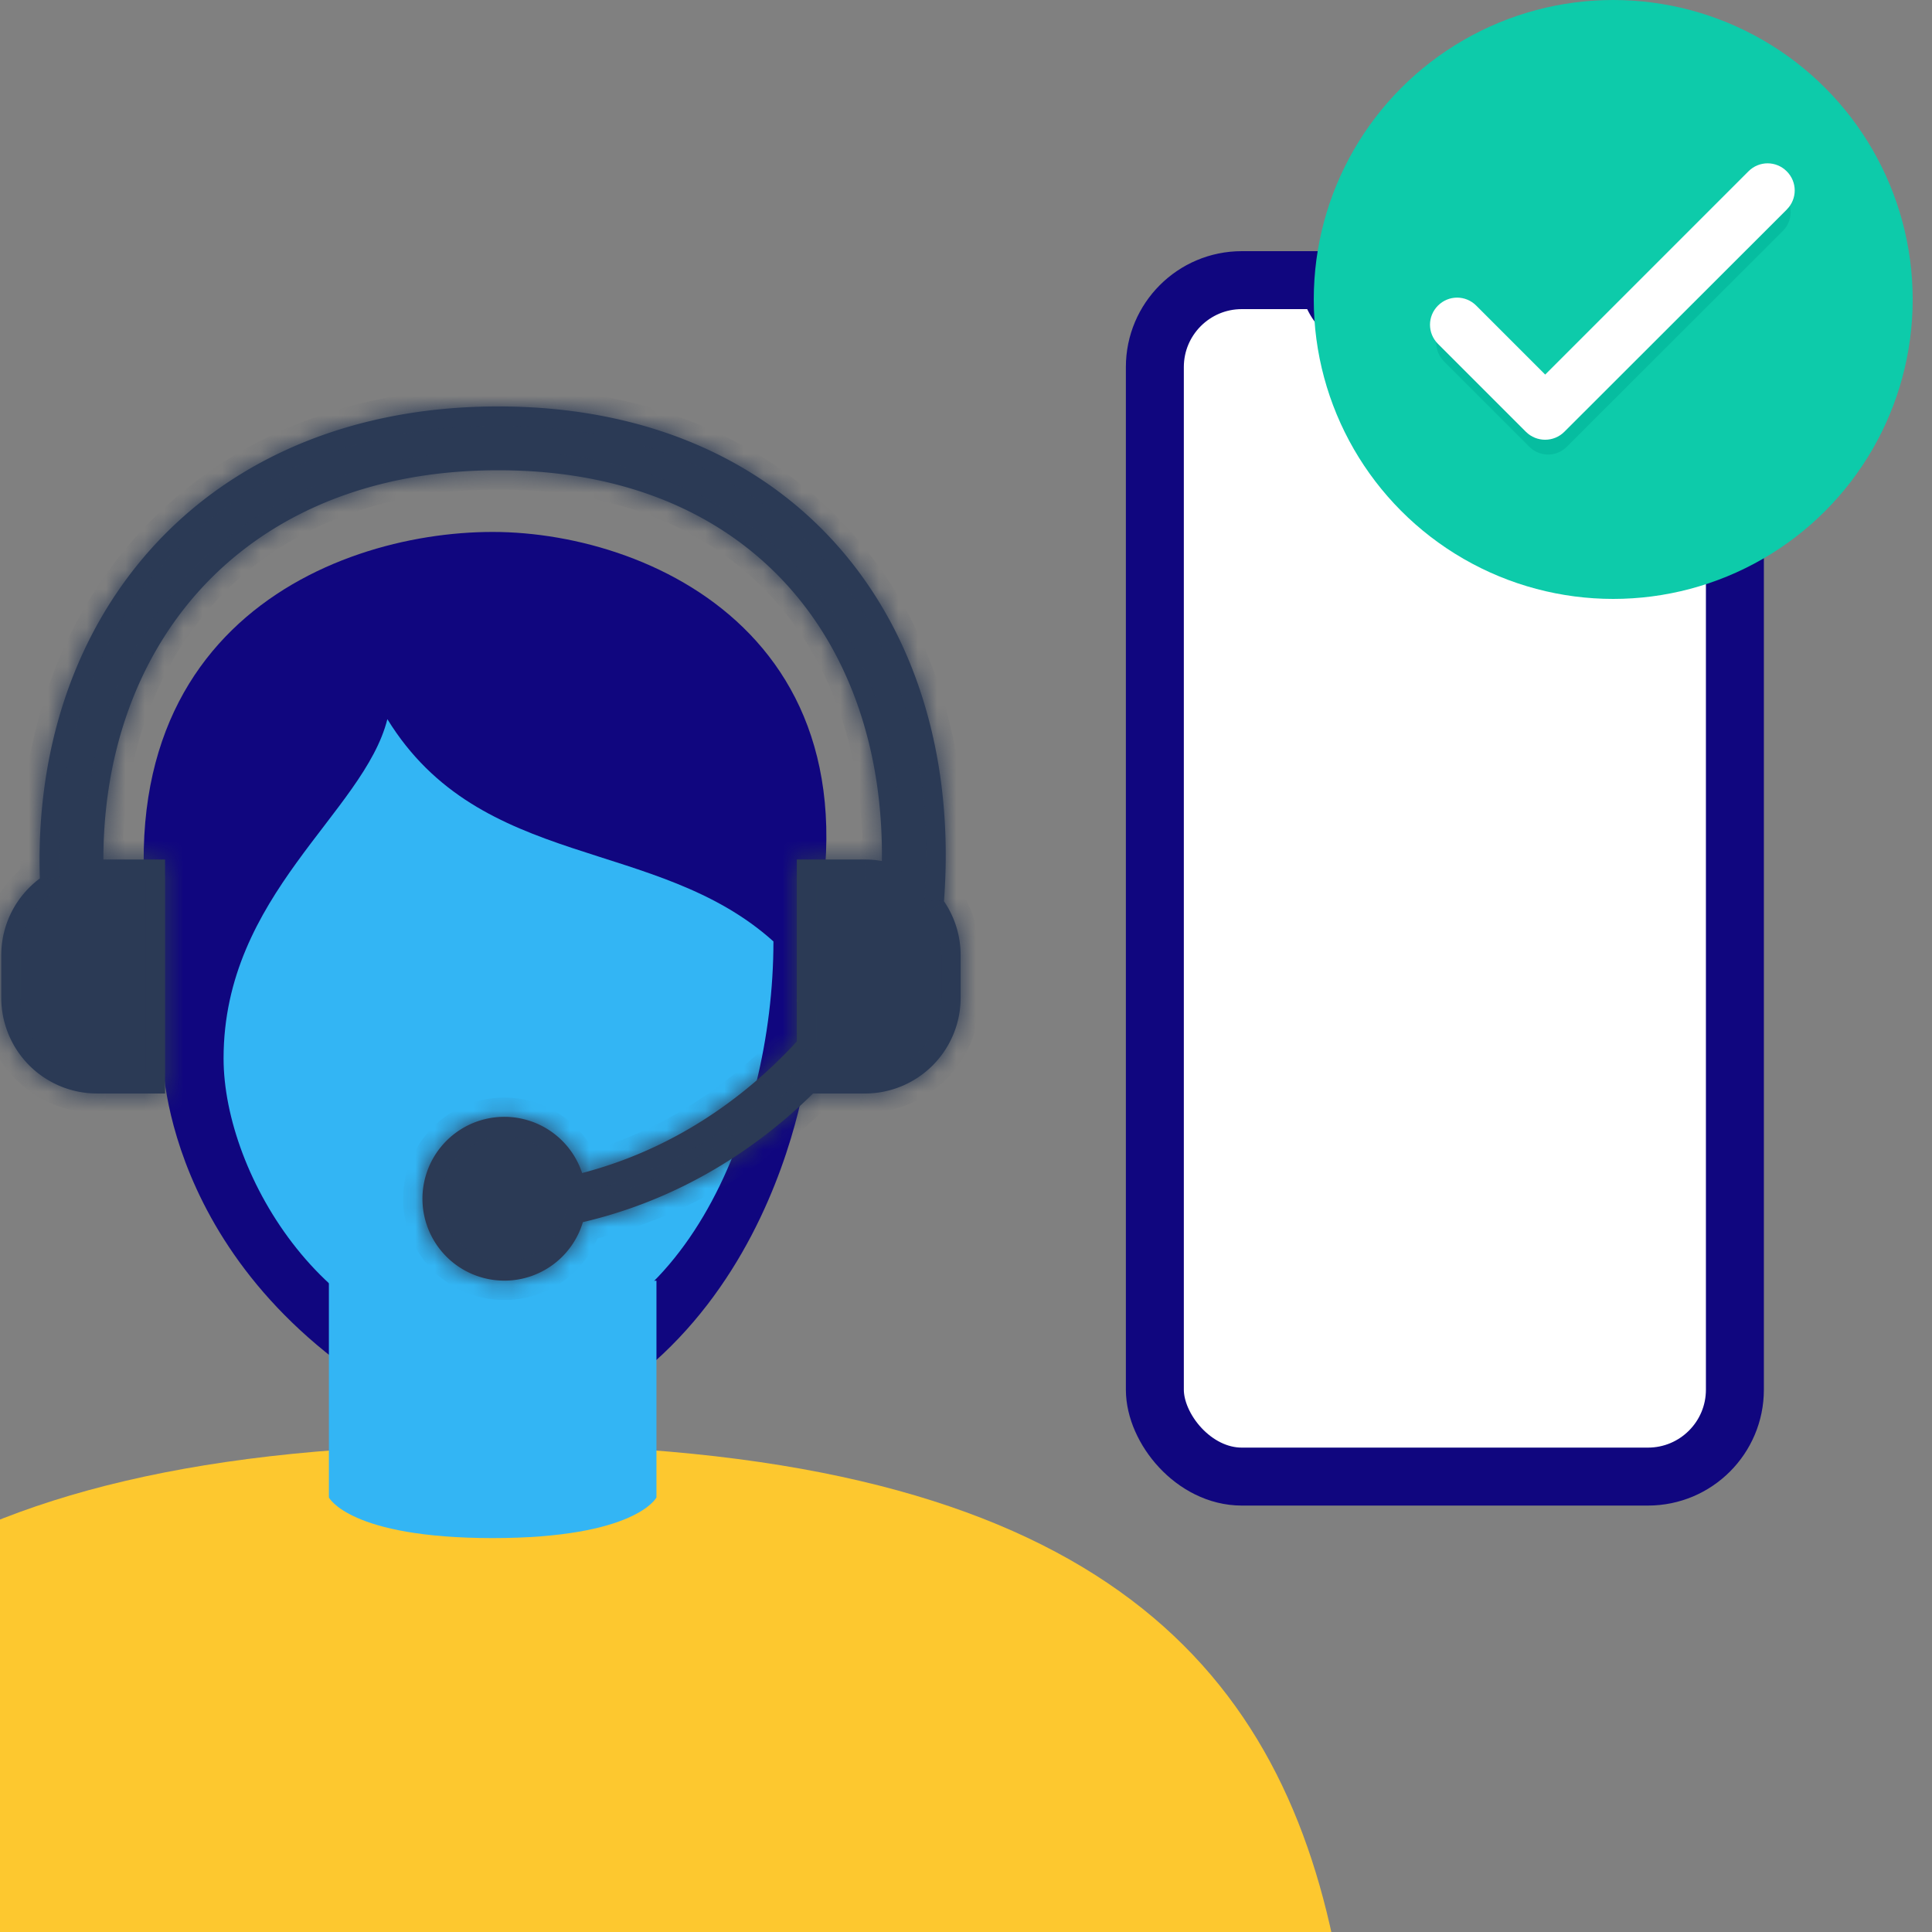
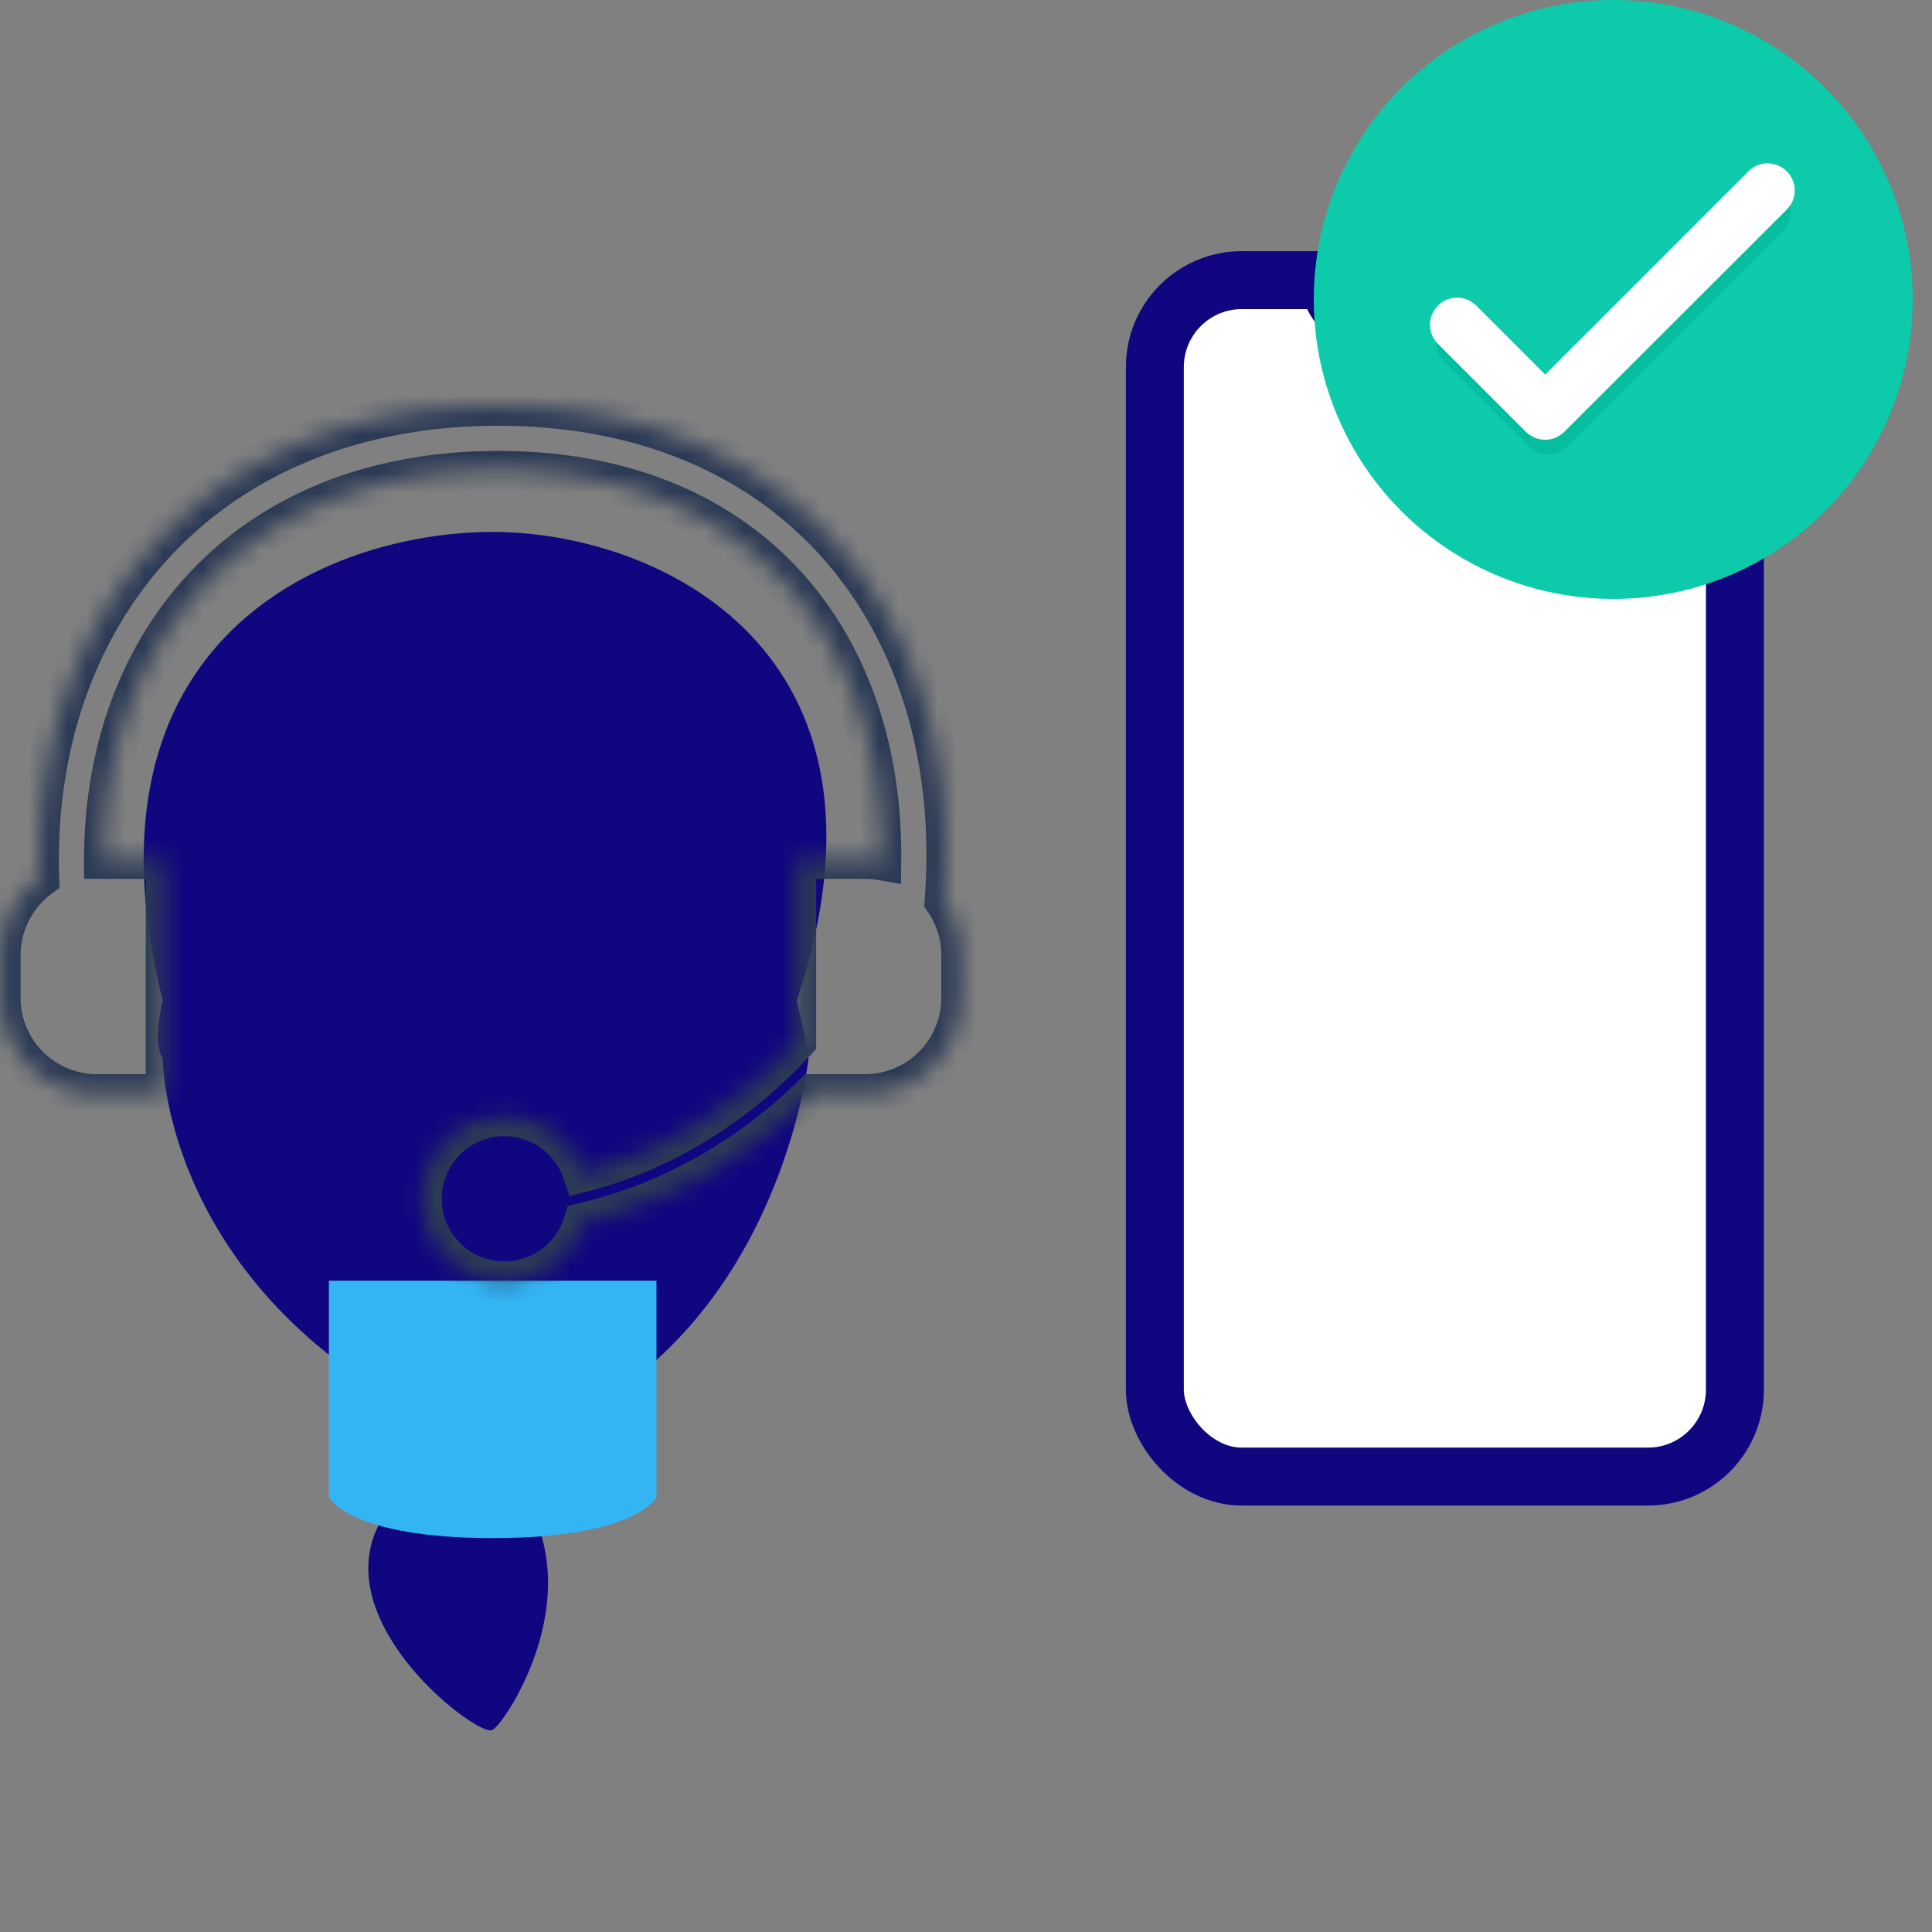
<svg xmlns="http://www.w3.org/2000/svg" fill="none" viewBox="0 0 100 100" width="640" height="640">
  <rect x="0" y="0" width="100" height="100" fill="#808080" stroke="none" />
  <g clip-path="url(#clip0)">
    <path fill="#10067F" d="M25.5 27.533c-8.478 0-21.8 5.45-17.078 24.253-.55 2.328 0 2.997 0 2.997s0 11.789 14.05 18.772c11.71 5.821 2.215 17.767 3.028 15.746.813 2.022-13.527-8.108-1.817-13.929 16.35-3.028 18.167-20.589 18.167-20.589s-.054-.669-.605-2.997C47.3 33.59 33.978 27.533 25.5 27.533z" />
-     <path fill="#33B5F4" d="M11.572 54.783c0-8.477 7.267-12.716 8.478-17.56 4.845 7.871 13.928 6.055 19.983 11.505 0 9.689-4.844 21.194-14.533 21.194-8.478 0-13.928-9.083-13.928-15.139z" />
-     <path fill="#FDC82F" d="M68.987 100.356C59.037 113.505 43.26 122 25.5 122c-17.76 0-33.536-8.495-43.486-21.644C-14.792 85.343-4.561 74.767 25.5 74.767c30.062 0 40.292 10.576 43.487 25.589z" />
    <path fill="#33B5F4" d="M17.023 66.29h16.955v11.218s-1.06 2.103-8.478 2.103c-7.418 0-8.477-2.103-8.477-2.103V66.289z" />
    <mask id="a" fill="#fff">
      <path fill-rule="evenodd" d="M9.476 31.574c-2.655 3.417-4.123 7.881-4.125 12.915h3.193v12.11H5.021a4.955 4.955 0 01-4.955-4.954v-2.202c0-1.628.786-3.073 1.998-3.976-.197-6.057 1.46-11.616 4.804-15.92 4.111-5.29 10.64-8.51 18.922-8.51 8.287 0 14.678 3.225 18.64 8.536 3.422 4.588 4.924 10.585 4.429 17.075.544.796.863 1.758.863 2.795v2.202a4.955 4.955 0 01-4.955 4.955h-2.684a27.21 27.21 0 01-1.08 1.005c-2.552 2.248-6.142 4.554-10.834 5.653a4.24 4.24 0 01-8.303-1.208 4.239 4.239 0 018.264-1.334c3.96-1.032 7.017-3.016 9.236-4.97a24.824 24.824 0 001.878-1.841v-9.416h3.523c.3 0 .594.026.88.078.059-5.087-1.305-9.588-3.865-13.019-3.265-4.377-8.62-7.208-15.992-7.208-7.378 0-12.896 2.836-16.314 7.234z" clip-rule="evenodd" />
    </mask>
-     <path fill="#2B3A55" fill-rule="evenodd" d="M9.476 31.574c-2.655 3.417-4.123 7.881-4.125 12.915h3.193v12.11H5.021a4.955 4.955 0 01-4.955-4.954v-2.202c0-1.628.786-3.073 1.998-3.976-.197-6.057 1.46-11.616 4.804-15.92 4.111-5.29 10.64-8.51 18.922-8.51 8.287 0 14.678 3.225 18.64 8.536 3.422 4.588 4.924 10.585 4.429 17.075.544.796.863 1.758.863 2.795v2.202a4.955 4.955 0 01-4.955 4.955h-2.684a27.21 27.21 0 01-1.08 1.005c-2.552 2.248-6.142 4.554-10.834 5.653a4.24 4.24 0 01-8.303-1.208 4.239 4.239 0 018.264-1.334c3.96-1.032 7.017-3.016 9.236-4.97a24.824 24.824 0 001.878-1.841v-9.416h3.523c.3 0 .594.026.88.078.059-5.087-1.305-9.588-3.865-13.019-3.265-4.377-8.62-7.208-15.992-7.208-7.378 0-12.896 2.836-16.314 7.234z" clip-rule="evenodd" />
    <path fill="#2B3A55" d="M5.351 44.489h-1v1h1v-1zm4.125-12.915l.79.614-.79-.614zM8.544 44.49h1v-1h-1v1zm0 12.11v1h1v-1h-1zm-6.48-11.132l.598.802.419-.312-.017-.522-1 .032zm4.804-15.92l.79.614-.79-.614zm37.562.026l.801-.598-.801.598zm4.429 17.075l-.998-.076-.026.35.198.29.826-.564zM42.083 56.6v-1h-.409l-.291.286.7.714zm-1.08 1.005l-.66-.75.66.75zM30.17 63.258l-.228-.973-.565.132-.165.557.958.284zm-.039-2.542l-.95.314.296.89.906-.237-.252-.967zm9.236-4.97l-.661-.75.66.75zm1.878-1.841l.737.676.263-.287v-.389h-1zm0-9.416v-1h-1v1h1zm4.403.078l-.176.984 1.162.208.014-1.18-1-.013zm-3.865-13.019l.802-.598-.802.598zM6.351 44.49c.002-4.839 1.412-9.08 3.915-12.301l-1.58-1.227c-2.807 3.613-4.332 8.3-4.335 13.527l2 .001zm2.193-1H5.351v2h3.193v-2zm1 13.11V44.49h-2v12.11h2zm-4.523 1h3.523v-2H5.021v2zm-5.955-5.954A5.955 5.955 0 005.021 57.6v-2a3.955 3.955 0 01-3.955-3.955h-2zm0-2.202v2.202h2v-2.202h-2zm2.401-4.778a5.947 5.947 0 00-2.4 4.778h2c0-1.299.625-2.451 1.595-3.174l-1.195-1.604zm4.611-15.731C2.572 33.446.861 39.24 1.065 45.5l1.999-.065c-.19-5.857 1.41-11.178 4.594-15.274l-1.58-1.227zm19.712-8.897c-8.556 0-15.39 3.336-19.712 8.897l1.58 1.227c3.9-5.02 10.123-8.124 18.132-8.124v-2zm19.441 8.938c-4.173-5.594-10.878-8.938-19.441-8.938v2c8.01 0 14.087 3.106 17.838 8.134l1.603-1.196zm4.625 17.749c.51-6.686-1.032-12.933-4.625-17.749l-1.603 1.196c3.253 4.36 4.714 10.106 4.233 16.4l1.995.153zm.866 2.72a5.931 5.931 0 00-1.038-3.361l-1.65 1.13c.434.634.688 1.401.688 2.23h2zm0 2.201v-2.202h-2v2.202h2zM44.767 57.6a5.955 5.955 0 005.955-5.955h-2a3.955 3.955 0 01-3.955 3.955v2zm-2.684 0h2.684v-2h-2.684v2zm-.419.755c.398-.35.77-.698 1.12-1.042l-1.401-1.427c-.325.32-.672.643-1.04.968l1.321 1.501zm-11.266 5.877c4.887-1.146 8.62-3.546 11.266-5.877l-1.322-1.5c-2.459 2.166-5.905 4.376-10.4 5.43l.456 1.947zm-4.293 3.057a5.24 5.24 0 005.023-3.746l-1.917-.57a3.24 3.24 0 01-3.106 2.316v2zm-5.239-5.24a5.239 5.239 0 005.24 5.24v-2a3.239 3.239 0 01-3.24-3.24h-2zm5.24-5.238a5.239 5.239 0 00-5.24 5.239h2a3.239 3.239 0 013.24-3.24v-2zm4.973 3.59a5.24 5.24 0 00-4.974-3.59v2a3.24 3.24 0 013.076 2.22l1.898-.63zm7.626-5.405c-2.13 1.875-5.051 3.768-8.827 4.752l.504 1.935c4.145-1.08 7.337-3.154 9.645-5.187l-1.322-1.5zm1.802-1.767a23.863 23.863 0 01-1.802 1.767l1.322 1.5a25.84 25.84 0 001.954-1.915l-1.474-1.352zm-.263-8.74v9.416h2v-9.416h-2zm4.523-1h-3.523v2h3.523v-2zm1.056.093a5.984 5.984 0 00-1.056-.093v2c.241 0 .476.021.703.062l.353-1.969zm-4.842-11.436c2.408 3.228 3.723 7.506 3.666 12.409l2 .023c.061-5.27-1.353-9.994-4.063-13.628l-1.603 1.196zM25.79 25.34c7.096 0 12.136 2.711 15.19 6.806l1.604-1.196c-3.476-4.66-9.144-7.61-16.794-7.61v2zm-15.524 6.848c3.208-4.128 8.42-6.848 15.524-6.848v-2c-7.652 0-13.476 2.952-17.104 7.62l1.58 1.228z" mask="url(#a)" />
    <rect width="30.023" height="61.928" x="59.775" y="14.5" fill="#fff" stroke="#10067F" stroke-width="3" rx="4.5" />
    <path fill="#10067F" d="M67.27 14.217h14.269v.058a4 4 0 01-4 4h-6.27a4 4 0 01-4-4v-.058z" />
    <circle cx="83.5" cy="15.5" r="15.5" fill="#0DCBAA" />
    <path fill="#00B097" d="M92.279 11.955l-11.182 11.17c-.535.536-1.4.536-1.935 0l-4.42-4.42a1.354 1.354 0 010-1.923 1.354 1.354 0 011.924 0l3.469 3.468 10.22-10.22a1.354 1.354 0 011.924 0c.535.535.535 1.39 0 1.925z" opacity=".5" />
    <path fill="#fff" d="M92.481 10.849l-11.51 11.499c-.55.55-1.44.55-1.992 0l-4.55-4.55c-.55-.55-.55-1.43 0-1.98.551-.551 1.43-.551 1.981 0l3.57 3.57L90.5 8.867c.551-.551 1.43-.551 1.981 0 .551.55.551 1.43 0 1.98z" />
  </g>
  <defs>
    <clipPath id="clip0">
      <path fill="#fff" d="M0 0h100v100H0z" />
    </clipPath>
  </defs>
</svg>